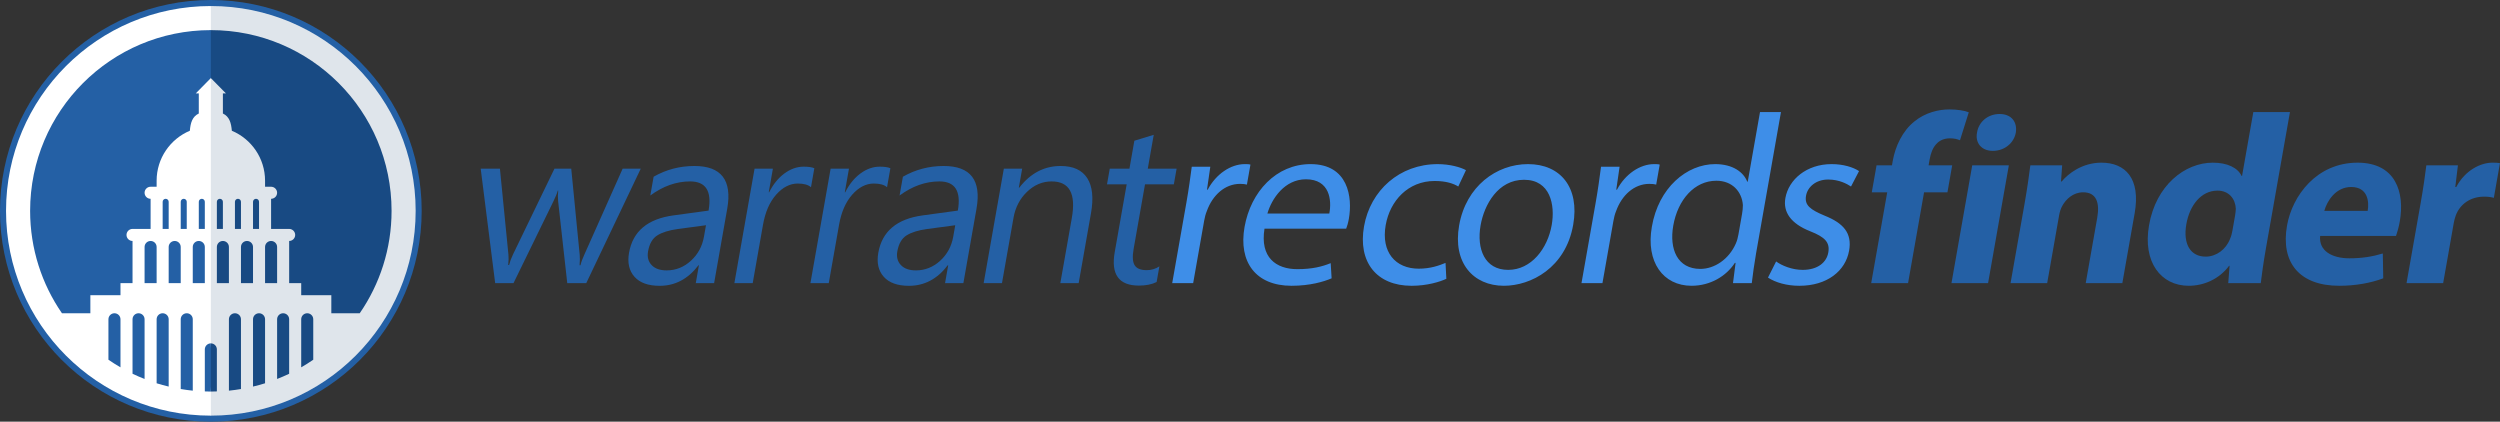
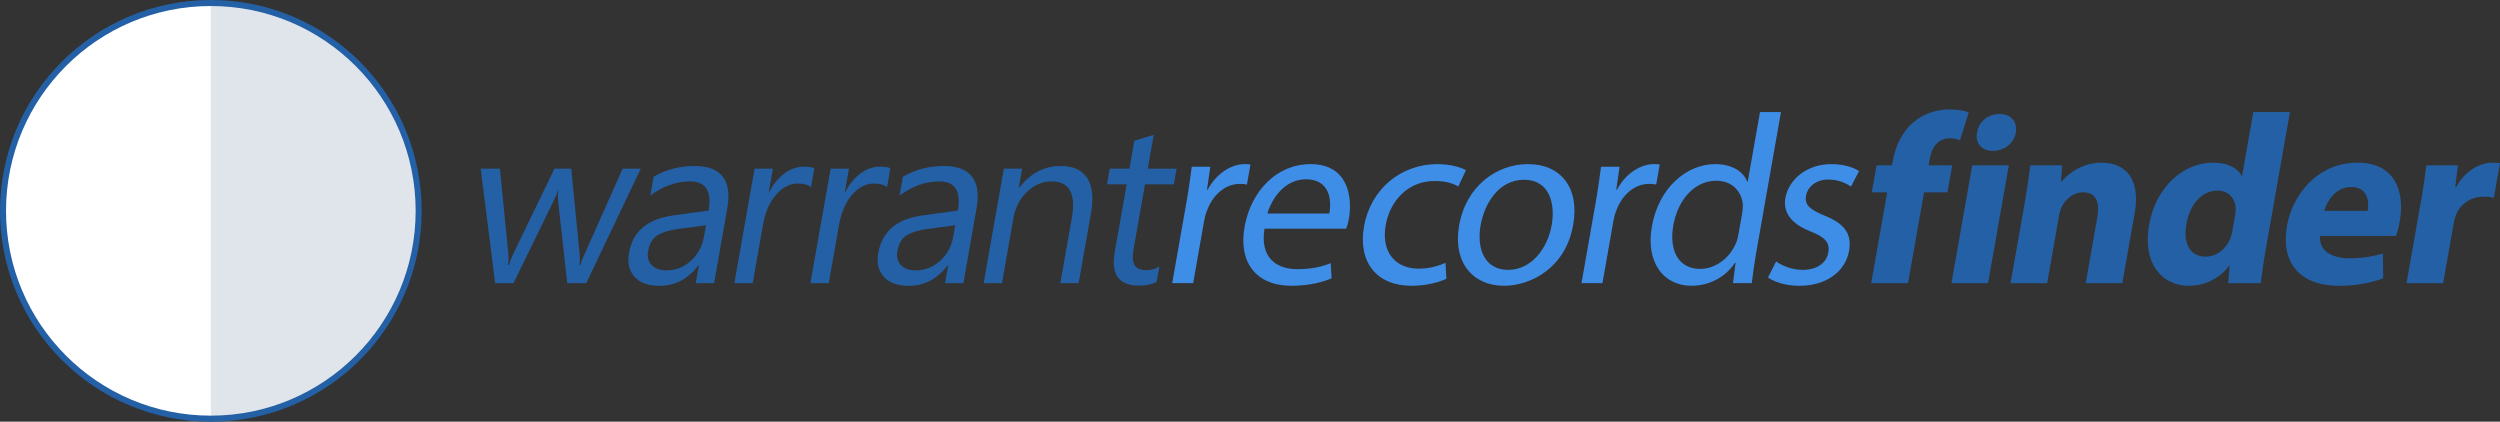
<svg xmlns="http://www.w3.org/2000/svg" version="1.1" x="0px" y="0px" width="415px" height="70px" viewBox="0 0 415 70" enable-background="new 0 0 415 70" xml:space="preserve">
  <rect x="0" y="0" width="415" height="70" fill="#333333" stroke="none" />
  <g id="finder_1_" enable-background="new    ">
    <g id="finder">
      <g>
        <path fill-rule="evenodd" clip-rule="evenodd" fill="#2460A5" d="M320.146,27.442l0.177-0.999     c0.359-2.04,1.373-3.479,3.372-3.479c0.681,0,1.179,0.12,1.664,0.319l1.457-4.639c-0.671-0.28-1.875-0.48-3.234-0.48     c-1.76,0-3.972,0.521-5.745,1.96c-2.041,1.6-3.22,4.199-3.636,6.559l-0.134,0.76h-2.56l-0.789,4.479h2.56L310.619,47h6.119     l2.657-15.078h3.88l0.789-4.479H320.146z M323.943,47h6.078l3.447-19.558h-6.078L323.943,47z M330.813,25.043     c2,0,3.52-1.359,3.815-3.039c0.271-1.76-0.737-3.08-2.696-3.08c-1.96,0-3.473,1.32-3.743,3.08     C327.853,23.684,328.893,25.043,330.813,25.043z M348.835,27.003c-3.24,0-5.571,1.88-6.589,3.119h-0.12l0.192-2.68h-5.279     c-0.224,1.721-0.51,3.8-0.939,6.239L333.752,47h6.079l1.987-11.278c0.099-0.561,0.277-1.12,0.508-1.52     c0.598-1.12,1.802-2.28,3.481-2.28c2.2,0,2.776,1.72,2.332,4.239L346.229,47h6.079l2.045-11.599     C355.368,29.643,352.834,27.003,348.835,27.003z M413.729,27.003c-1.88,0-4.49,1.2-5.991,4.039h-0.16l0.435-3.6h-5.239     c-0.216,1.681-0.467,3.56-0.975,6.439L399.485,47h6.079l1.748-9.919c0.085-0.479,0.21-0.96,0.36-1.359     c0.731-1.88,2.462-3.08,4.702-3.08c0.68,0,1.186,0.08,1.604,0.2l1.015-5.759C414.568,27.003,414.288,27.003,413.729,27.003z      M374.051,18.604l-1.868,10.599h-0.08c-0.64-1.36-2.372-2.2-4.771-2.2c-4.679,0-9.468,3.799-10.591,10.398     c-1.072,6.079,1.949,10.038,6.589,10.038c2.52,0,5.076-1.12,6.704-3.319h0.08L369.886,47h5.398c0.153-1.32,0.481-3.64,0.87-5.839     l3.976-22.557H374.051z M371.033,35.722l-0.451,2.56c-0.091,0.52-0.209,0.96-0.406,1.399c-0.663,1.72-2.274,2.92-4.034,2.92     c-2.52,0-3.793-2.08-3.208-5.399c0.543-3.079,2.42-5.559,5.18-5.559c1.88,0,2.96,1.359,3.03,2.999     C371.128,34.962,371.09,35.401,371.033,35.722z M391.364,27.003c-6.799,0-10.844,5.479-11.718,10.438     c-1.079,6.118,2.036,9.998,8.676,9.998c2.64,0,5.156-0.439,7.297-1.239l-0.073-4.12c-1.731,0.521-3.461,0.8-5.54,0.8     c-2.84,0-5.108-1.199-4.864-3.719h12.599c0.157-0.44,0.439-1.36,0.623-2.399C399.216,31.922,397.684,27.003,391.364,27.003z      M393.034,35.002h-7.199c0.449-1.641,1.897-3.96,4.457-3.96C393.092,31.042,393.295,33.521,393.034,35.002z" />
      </g>
    </g>
  </g>
  <g id="records_1_" enable-background="new    ">
    <g id="records">
      <g>
        <path fill-rule="evenodd" clip-rule="evenodd" fill="#3E8EE8" d="M235.508,44.6c-3.879,0-6.271-2.759-5.482-7.238     c0.705-4,3.689-7.319,8.129-7.319c1.92,0,3.162,0.44,3.918,0.92l1.278-2.719c-0.875-0.48-2.663-1-4.702-1     c-6.319,0-11.167,4.359-12.218,10.318c-1.044,5.919,2.058,9.878,7.897,9.878c2.6,0,4.759-0.68,5.764-1.16l-0.135-2.64     C238.879,44.08,237.468,44.6,235.508,44.6z M217.553,27.243c-5.68,0-9.922,4.559-10.959,10.438     c-1.022,5.8,1.84,9.759,7.799,9.759c3.079,0,5.358-0.68,6.657-1.239l-0.155-2.52c-1.379,0.56-3.017,0.999-5.536,0.999     c-3.56,0-6.214-1.959-5.454-6.719h13.558c0.144-0.359,0.322-0.919,0.448-1.64C224.538,32.762,223.832,27.243,217.553,27.243z      M220.666,35.441h-10.277c0.709-2.439,2.84-5.679,6.399-5.679C220.748,29.763,221.094,33.241,220.666,35.441z M207.573,27.323     c-0.266-0.08-0.546-0.08-0.946-0.08c-2.319,0-4.768,1.64-6.146,4.239h-0.12l0.55-3.8h-3.08c-0.237,1.8-0.496,3.72-0.897,5.999     L194.586,47h3.479l1.826-10.358c0.092-0.521,0.238-1.12,0.442-1.6c0.945-2.64,2.997-4.52,5.516-4.52     c0.48,0,0.833,0.04,1.139,0.12L207.573,27.323z M275.514,27.323c-0.266-0.08-0.546-0.08-0.946-0.08     c-2.319,0-4.769,1.64-6.146,4.239h-0.121l0.551-3.8h-3.08c-0.237,1.8-0.496,3.72-0.897,5.999L262.527,47h3.479l1.826-10.358     c0.092-0.521,0.237-1.12,0.441-1.6c0.945-2.64,2.996-4.52,5.516-4.52c0.48,0,0.834,0.04,1.139,0.12L275.514,27.323z      M303.474,29.803c1.84,0,3.113,0.72,3.795,1.159l1.331-2.56c-0.967-0.64-2.595-1.159-4.555-1.159c-4.159,0-7.13,2.56-7.673,5.639     c-0.409,2.319,0.893,4.239,4.146,5.519c2.431,0.96,3.275,1.841,2.979,3.52c-0.281,1.6-1.707,2.88-4.267,2.88     c-1.76,0-3.473-0.72-4.393-1.399l-1.352,2.68c1.219,0.8,3.08,1.359,5.199,1.359c4.599,0,7.669-2.439,8.268-5.839     c0.515-2.92-0.956-4.559-4.057-5.799c-2.384-1-3.377-1.72-3.094-3.319C300.056,31.042,301.435,29.803,303.474,29.803z      M292.162,18.604l-2.038,11.558h-0.08c-0.604-1.56-2.364-2.919-5.324-2.919c-4.72,0-9.409,3.919-10.511,10.398     c-1.029,5.839,1.871,9.798,6.591,9.798c3.12,0,5.761-1.6,7.188-3.8h0.12L287.676,47h3.119c0.16-1.36,0.419-3.279,0.715-4.96     l4.131-23.436H292.162z M289.18,35.521l-0.592,3.359c-0.1,0.56-0.224,1.04-0.429,1.52c-1.146,2.64-3.546,4.239-5.906,4.239     c-3.8,0-5.181-3.279-4.489-7.198c0.754-4.279,3.51-7.438,7.149-7.438c2.64,0,4.242,1.799,4.407,4.039     C289.322,34.481,289.257,35.082,289.18,35.521z M253.648,27.243c-5.24,0-10.287,3.679-11.43,10.158     c-1.1,6.238,2.35,10.038,7.43,10.038c4.479,0,10.24-2.96,11.502-10.118C262.242,31.122,259.047,27.243,253.648,27.243z      M257.584,37.361c-0.691,3.919-3.392,7.438-7.23,7.438c-3.92,0-5.259-3.52-4.575-7.398c0.606-3.439,2.892-7.559,7.212-7.559     C257.35,29.843,258.176,34.002,257.584,37.361z" />
      </g>
    </g>
  </g>
  <g id="warrant_1_" enable-background="new    ">
    <g id="warrant">
      <g>
        <path fill-rule="evenodd" clip-rule="evenodd" fill="#2460A5" d="M115.272,27.555c-2.437,0-4.694,0.594-6.771,1.781l-0.549,3.117     c2.118-1.559,4.321-2.338,6.609-2.338c2.61,0,3.63,1.614,3.061,4.843l-5.837,0.798c-4.284,0.581-6.738,2.647-7.364,6.197     c-0.292,1.657,0.008,2.987,0.901,3.989s2.286,1.503,4.179,1.503c2.572,0,4.722-1.138,6.447-3.414h0.074L115.499,47h3.043     l2.179-12.357C121.554,29.917,119.738,27.555,115.272,27.555z M116.86,39.281c-0.286,1.62-1.014,2.959-2.184,4.017     s-2.509,1.587-4.018,1.587c-1.102,0-1.931-0.294-2.489-0.882c-0.559-0.587-0.755-1.345-0.592-2.272     c0.225-1.274,0.74-2.162,1.546-2.663c0.806-0.501,1.931-0.85,3.376-1.048l4.694-0.631L116.86,39.281z M135.179,27.926     c-0.39-0.173-0.981-0.26-1.772-0.26c-1.101,0-2.163,0.374-3.186,1.122c-1.022,0.749-1.868,1.791-2.537,3.127h-0.074L128.3,28     h-3.043l-3.35,19h3.043l1.708-9.686c0.373-2.115,1.103-3.785,2.191-5.01c1.087-1.225,2.281-1.837,3.58-1.837     c1.002,0,1.733,0.204,2.193,0.612L135.179,27.926z M103.36,28l-6.385,14.324c-0.301,0.655-0.507,1.225-0.616,1.707H96.21     c0.058-0.681,0.065-1.249,0.022-1.707L94.825,28h-2.783L85.15,42.25c-0.294,0.618-0.508,1.2-0.642,1.744H84.36     c0.075-0.705,0.088-1.274,0.041-1.707L82.987,28h-3.191l2.402,19h3.043l6.654-13.638c0.347-0.705,0.578-1.28,0.694-1.726h0.074     c-0.066,0.655-0.071,1.243-0.014,1.763L94.165,47h3.154l9.046-19H103.36z M176.067,27.555c-2.722,0-5.011,1.2-6.869,3.6h-0.074     L169.68,28h-3.043l-3.35,19h3.042l1.911-10.836c0.307-1.744,1.06-3.188,2.257-4.333c1.197-1.144,2.557-1.716,4.079-1.716     c2.944,0,4.061,2.017,3.35,6.049L176.015,47h3.043l2.048-11.615c0.447-2.536,0.238-4.475-0.626-5.817     C179.616,28.226,178.145,27.555,176.067,27.555z M190.072,30.598h4.787L195.317,28h-4.787l0.991-5.622l-3.216,0.983L187.487,28     h-3.266l-0.458,2.598h3.265l-1.982,11.244c-0.654,3.711,0.682,5.566,4.01,5.566c1.175,0,2.156-0.198,2.943-0.594l0.458-2.598     c-0.631,0.421-1.33,0.631-2.097,0.631c-1.002,0-1.671-0.272-2.008-0.816s-0.393-1.453-0.168-2.728L190.072,30.598z      M156.651,27.555c-2.437,0-4.694,0.594-6.771,1.781l-0.549,3.117c2.117-1.559,4.32-2.338,6.609-2.338     c2.61,0,3.63,1.614,3.062,4.843l-5.837,0.798c-4.284,0.581-6.739,2.647-7.364,6.197c-0.292,1.657,0.008,2.987,0.901,3.989     c0.893,1.002,2.286,1.503,4.179,1.503c2.573,0,4.722-1.138,6.447-3.414h0.075L156.878,47h3.043l2.179-12.357     C162.933,29.917,161.117,27.555,156.651,27.555z M158.239,39.281c-0.286,1.62-1.014,2.959-2.184,4.017     c-1.17,1.058-2.509,1.587-4.019,1.587c-1.101,0-1.93-0.294-2.488-0.882c-0.559-0.587-0.756-1.345-0.592-2.272     c0.225-1.274,0.74-2.162,1.545-2.663s1.932-0.85,3.376-1.048l4.694-0.631L158.239,39.281z M147.805,27.926     c-0.391-0.173-0.981-0.26-1.773-0.26c-1.101,0-2.163,0.374-3.185,1.122c-1.022,0.749-1.868,1.791-2.537,3.127h-0.074l0.69-3.915     h-3.043l-3.351,19h3.043l1.708-9.686c0.373-2.115,1.104-3.785,2.192-5.01c1.087-1.225,2.281-1.837,3.58-1.837     c1.002,0,1.732,0.204,2.193,0.612L147.805,27.926z" />
      </g>
    </g>
  </g>
  <g id="Shape_222_copy_2_1_" enable-background="new    ">
    <g id="Shape_222_copy_2">
      <g>
        <circle fill-rule="evenodd" clip-rule="evenodd" fill="#2460A5" cx="35" cy="35" r="35" />
      </g>
    </g>
  </g>
  <g id="Shape_222_copy_4_1_" enable-background="new    ">
    <g id="Shape_222_copy_4">
      <g>
        <path fill-rule="evenodd" clip-rule="evenodd" fill="#DFE5EB" d="M35,1.001L5,35l30,33.998c18.777,0,33.999-15.222,33.999-33.999     C68.999,16.223,53.777,1.001,35,1.001z" />
      </g>
    </g>
  </g>
  <g id="Shape_222_copy_3_1_" enable-background="new    ">
    <g id="Shape_222_copy_3">
      <g>
        <path fill-rule="evenodd" clip-rule="evenodd" fill="#FFFFFF" d="M1.001,34.999c0,18.777,15.222,33.999,33.999,33.999V1.001     C16.223,1.001,1.001,16.223,1.001,34.999z" />
      </g>
    </g>
  </g>
  <g id="Shape_222_copy_1_" enable-background="new    ">
    <g id="Shape_222_copy">
      <g>
-         <path fill-rule="evenodd" clip-rule="evenodd" fill="#184A83" d="M39,52c-0.552,0-1,0.447-1,1v11.85     c0.674-0.066,1.34-0.162,2-0.272V53C40,52.447,39.552,52,39,52z M40,33.5c0-0.276-0.224-0.5-0.5-0.5S39,33.224,39,33.5V38h1V33.5     z M36,47h2v-6c0-0.553-0.448-1-1-1s-1,0.447-1,1V47z M35,57l-0.688,3.969L35,65c0.335,0,0.667-0.015,1-0.025V58     C36,57.447,35.552,57,35,57z M37,33.5c0-0.276-0.224-0.5-0.5-0.5c-0.276,0-0.5,0.224-0.5,0.5V38h1V33.5z M42,41     c0-0.553-0.448-1-1-1s-1,0.447-1,1v6h2V41z M43,52c-0.552,0-1,0.447-1,1v11.17c0.675-0.161,1.344-0.34,2-0.546V53     C44,52.447,43.552,52,43,52z M51,52c-0.552,0-1,0.447-1,1v7.977c0.684-0.396,1.352-0.815,2-1.262V53C52,52.447,51.552,52,51,52z      M35,5l-5.688,3.844L35,12.962l2.5,2.538H37v3.341c1.097,0.521,1.378,1.595,1.485,2.862C41.725,23.064,44,26.266,44,30v1h1     c0.552,0,1,0.447,1,0.999C46,32.552,45.552,33,45,33v5h3c0.552,0,1,0.447,1,1c0,0.552-0.448,1-1,1v7h2v2h5v3h4.715     C63.046,47.167,65,41.313,65,34.999C65,18.432,51.568,5,35,5z M46,41c0-0.553-0.448-1-1-1s-1,0.447-1,1v6h2V41z M43,33.5     c0-0.276-0.224-0.5-0.5-0.5S42,33.224,42,33.5V38h1V33.5z M47,52c-0.552,0-1,0.447-1,1v9.909c0.678-0.268,1.348-0.551,2-0.865V53     C48,52.447,47.552,52,47,52z" />
-       </g>
+         </g>
    </g>
  </g>
  <g id="Shape_222_1_" enable-background="new    ">
    <g id="Shape_222">
      <g>
-         <path fill-rule="evenodd" clip-rule="evenodd" fill="#2460A5" d="M28,33.5c0-0.276-0.224-0.5-0.5-0.5c-0.276,0-0.5,0.224-0.5,0.5     V38h1V33.5z M26,41c0-0.553-0.448-1-1-1s-1,0.447-1,1v6h2V41z M30,41c0-0.553-0.448-1-1-1s-1,0.447-1,1v6h2V41z M19,52     c-0.552,0-1,0.447-1,1v6.715c0.648,0.446,1.316,0.865,2,1.262V53C20,52.447,19.552,52,19,52z M23,52c-0.552,0-1,0.447-1,1v9.044     c0.652,0.314,1.322,0.598,2,0.865V53C24,52.447,23.552,52,23,52z M27,52c-0.552,0-1,0.447-1,1v10.624     c0.656,0.206,1.325,0.385,2,0.546V53C28,52.447,27.552,52,27,52z M31,33.5c0-0.276-0.224-0.5-0.5-0.5c-0.276,0-0.5,0.224-0.5,0.5     V38h1V33.5z M34,58v6.975C34.333,64.985,34.665,65,35,65v-8C34.448,57,34,57.447,34,58z M5,34.999     C5,41.313,6.954,47.167,10.285,52H15v-3h5v-2h2v-7c-0.552,0-1-0.448-1-1c0-0.553,0.448-1,1-1h3v-5c-0.552,0-1-0.448-1-1.001     C24,31.447,24.448,31,25,31h1v-1c0-3.734,2.275-6.936,5.515-8.297c0.106-1.268,0.388-2.341,1.485-2.862V15.5h-0.5l2.5-2.538V5     C18.432,5,5,18.432,5,34.999z M32,41v6h2v-6c0-0.553-0.448-1-1-1S32,40.447,32,41z M31,52c-0.552,0-1,0.447-1,1v11.577     c0.66,0.11,1.326,0.206,2,0.272V53C32,52.447,31.552,52,31,52z M34,33.5c0-0.276-0.224-0.5-0.5-0.5c-0.276,0-0.5,0.224-0.5,0.5     V38h1V33.5z" />
-       </g>
+         </g>
    </g>
  </g>
</svg>